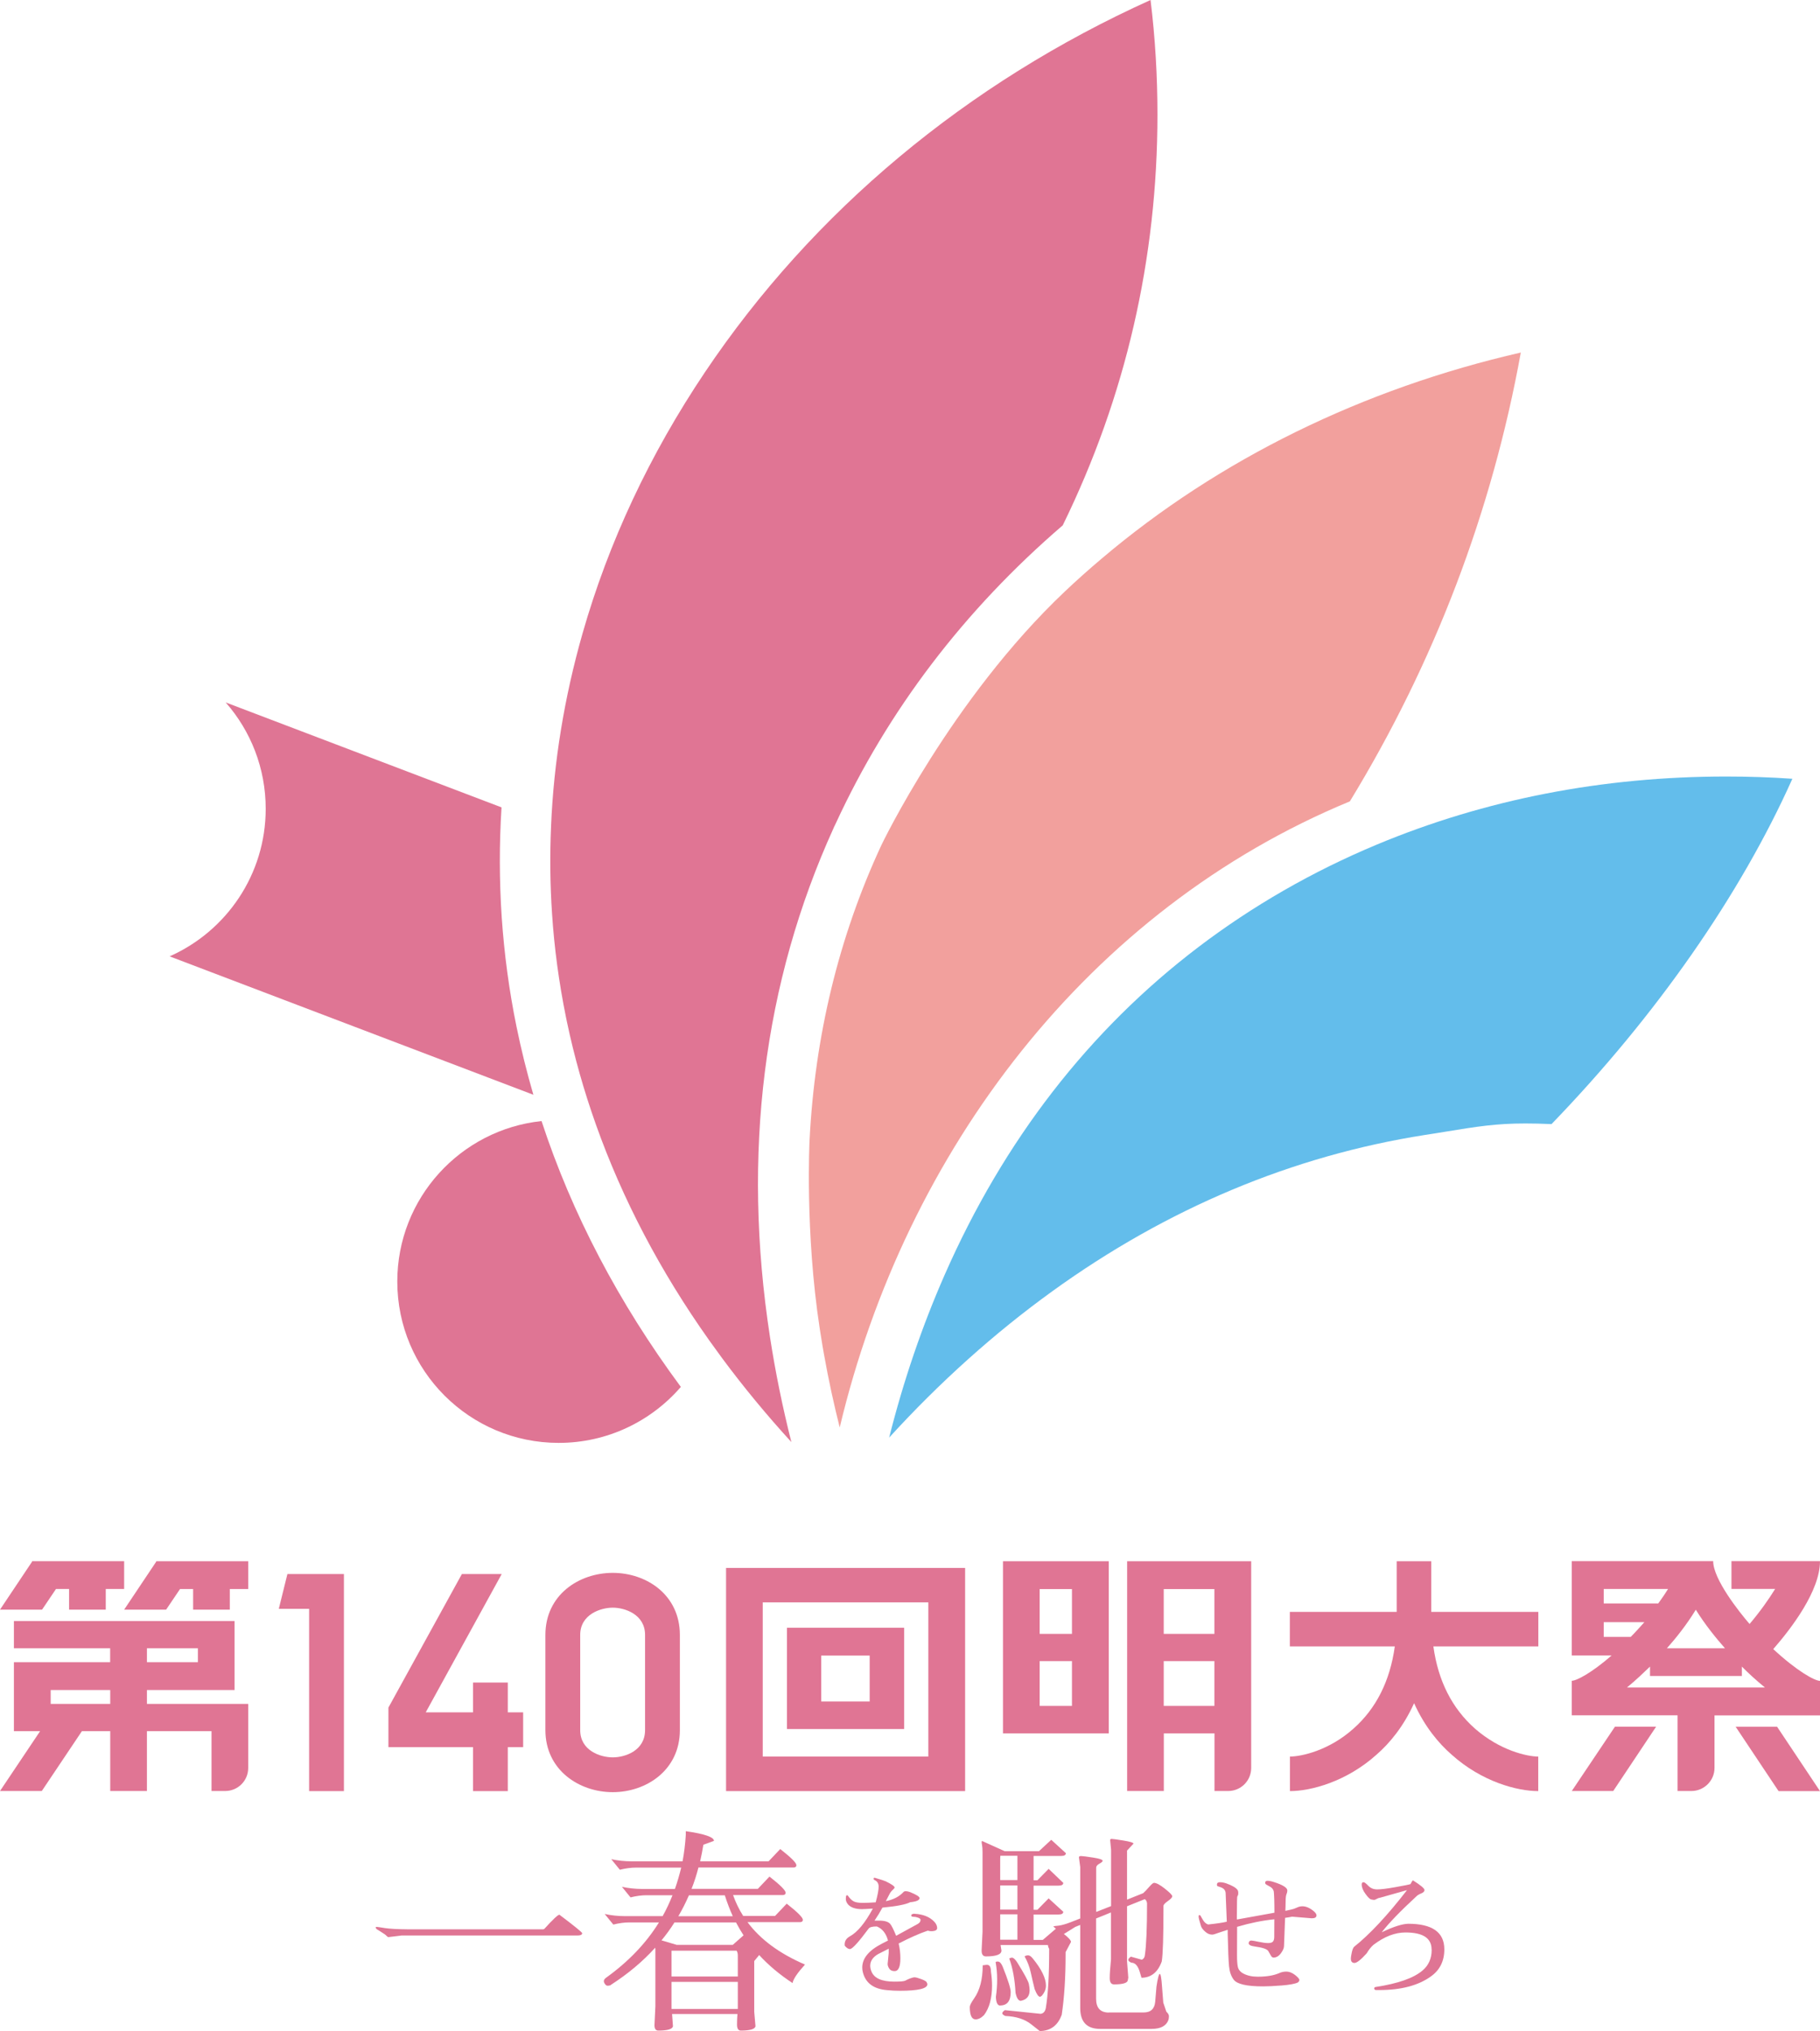
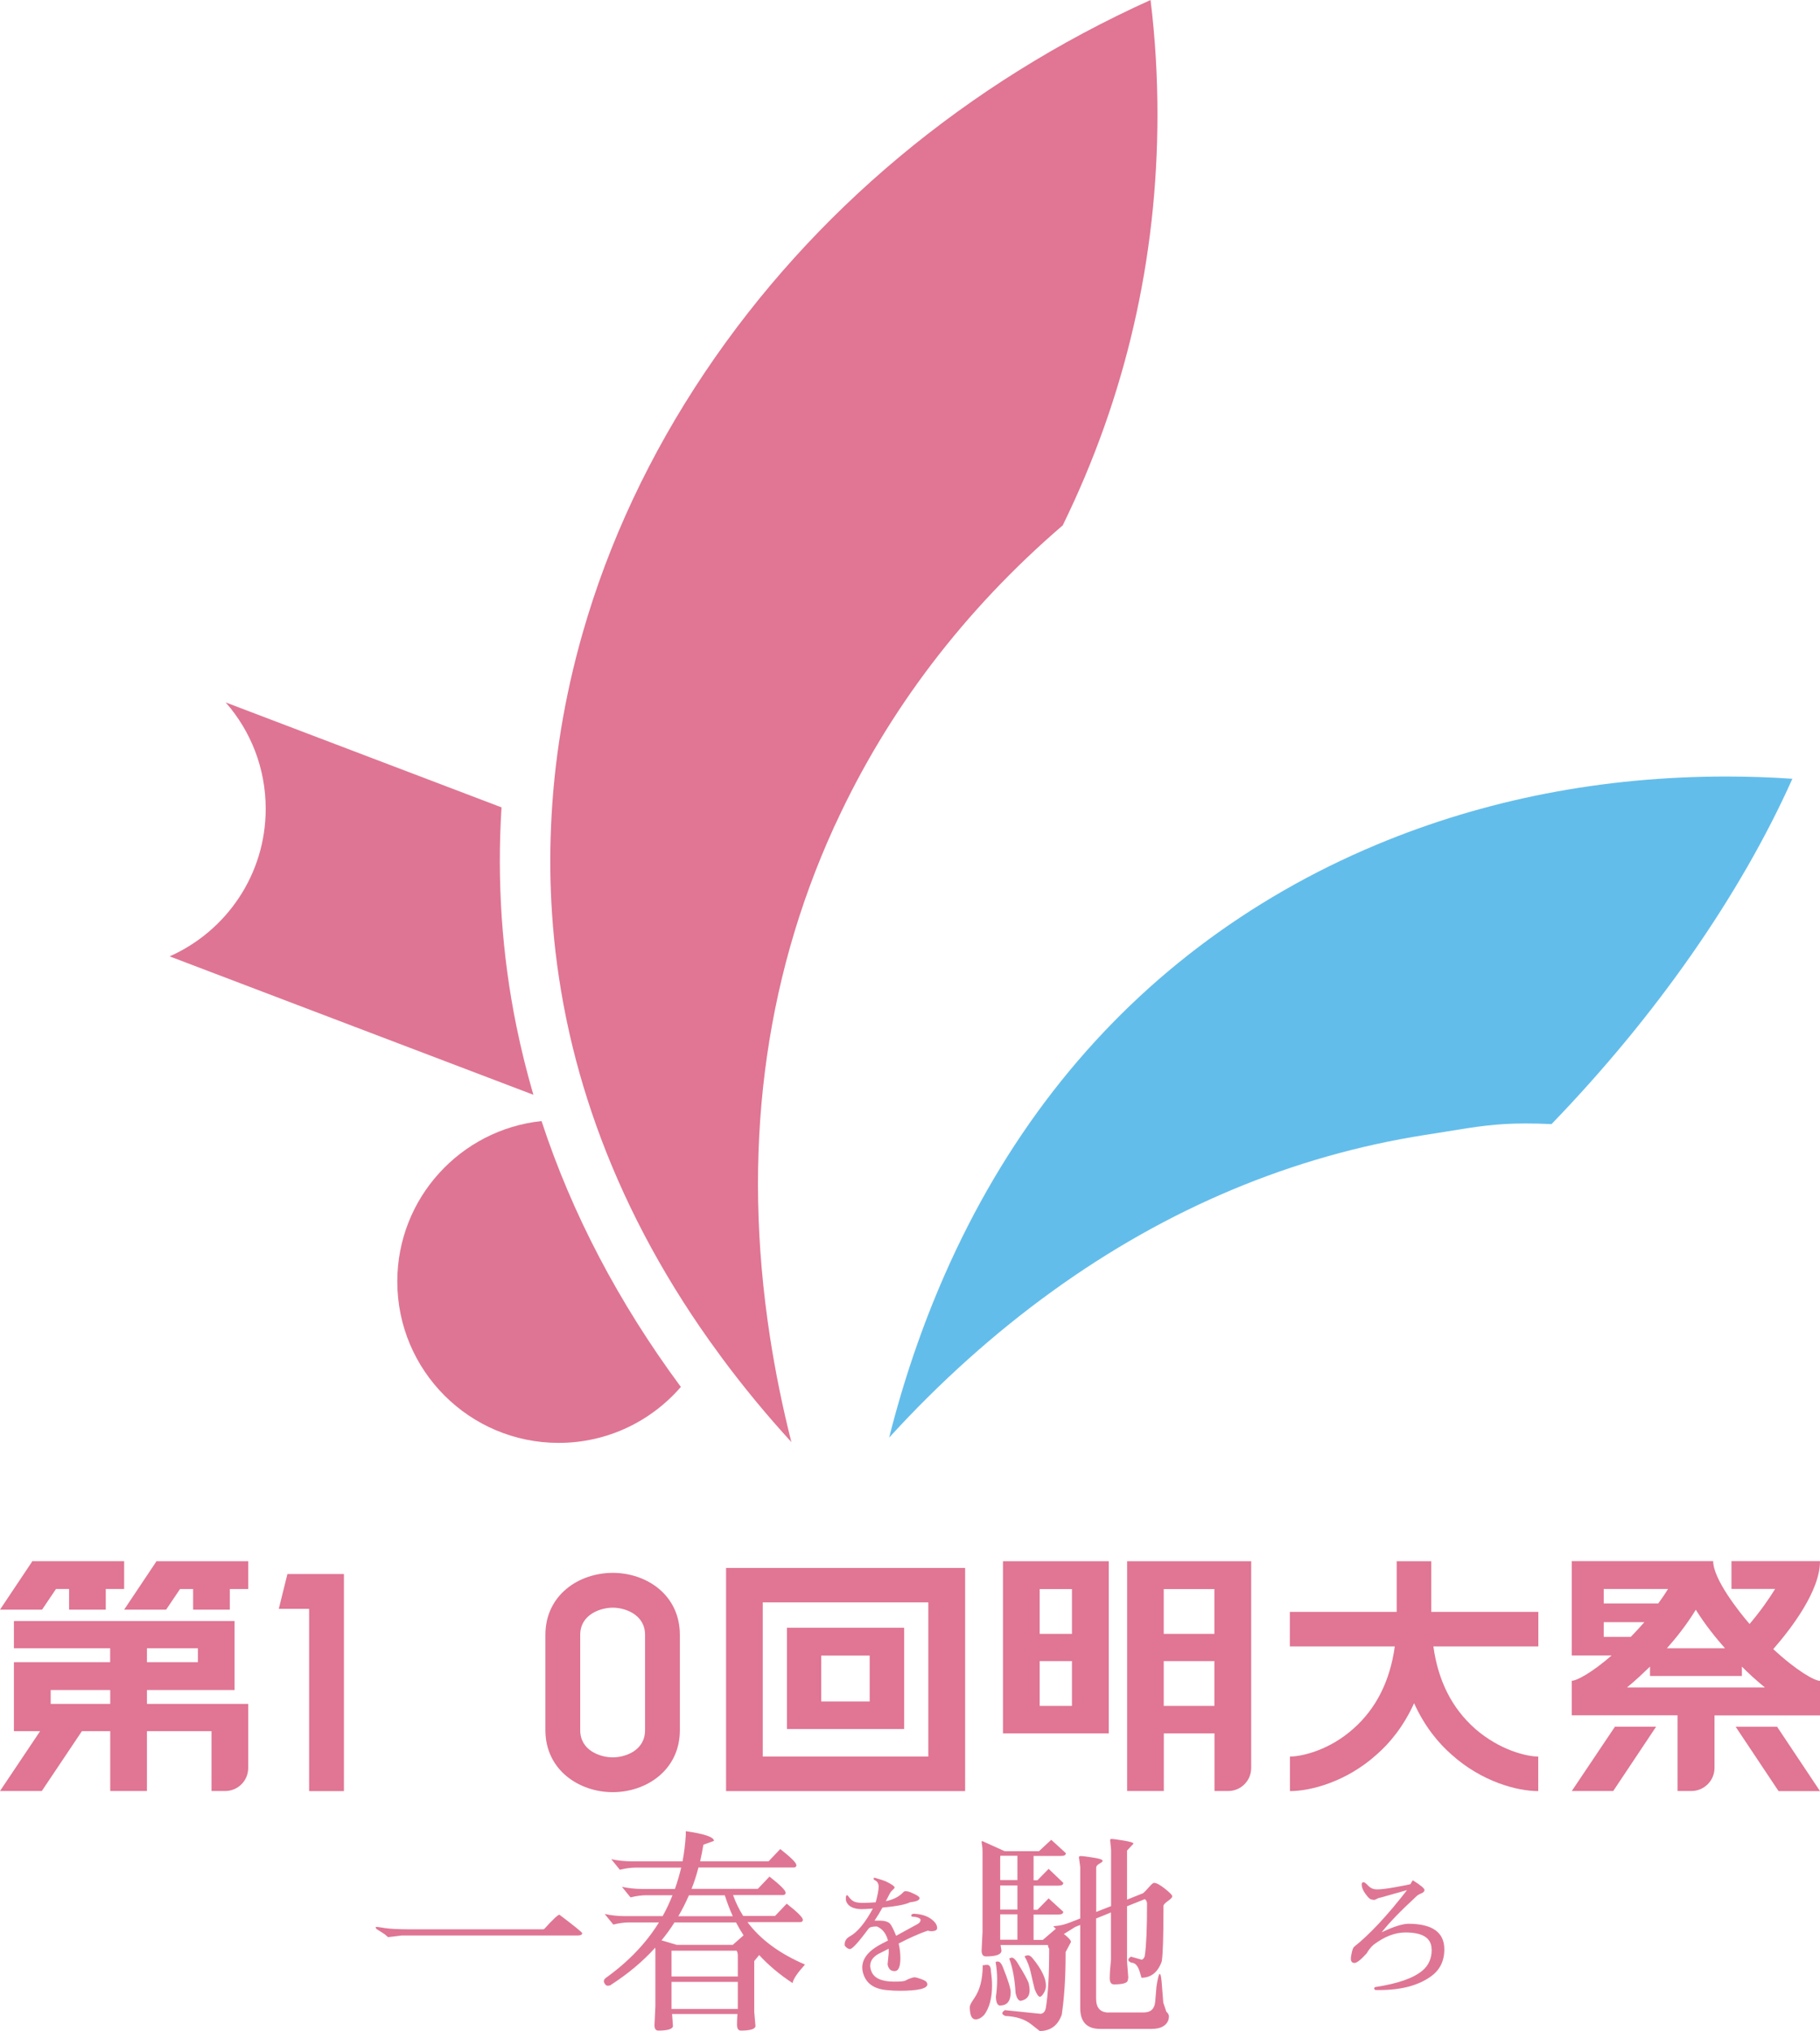
<svg xmlns="http://www.w3.org/2000/svg" id="_レイヤー_2" data-name="レイヤー_2" viewBox="0 0 202.89 226.42">
  <defs>
    <style>
      .cls-1 {
        fill: #63bdeb;
      }

      .cls-2 {
        fill: #f2a09d;
      }

      .cls-3 {
        fill: #df7594;
      }

      .cls-4 {
        fill: #e07594;
      }
    </style>
  </defs>
  <g id="_素材_xFF06_例" data-name="素材_xFF06_例">
    <g id="ex.4">
      <g>
        <g>
          <path class="cls-4" d="M4.68,179.45H0l3.57-5.34v-.06h10.27v3.1h-2.05v2.3h-4.09v-2.3h-1.46l-1.55,2.3ZM16.38,189.96h11.29v7.14c0,1.43-1.15,2.57-2.57,2.57h-1.52v-6.67h-7.2v6.67h-4.09v-6.67h-3.16l-4.47,6.67H0l4.47-6.67H1.55v-7.69h10.73v-1.55H1.55v-3.04h24.6v7.69h-9.77v1.55ZM5.65,188.41v1.55h6.64v-1.55h-6.64ZM27.67,174.05v3.1h-2.05v2.3h-4.09v-2.3h-1.46l-1.55,2.3h-4.68l3.57-5.34v-.06h10.27ZM16.38,183.76v1.55h5.68v-1.55h-5.68Z" />
          <path class="cls-4" d="M38.34,175.48v24.2h-3.88v-20.32h-3.38l.96-3.88h6.3Z" />
-           <path class="cls-4" d="M55.93,175.48l-8.47,15.42h5.27v-3.32h3.88v3.32h1.71v3.88h-1.71v4.9h-3.88v-4.9h-9.43v-4.41l8.19-14.89h4.44Z" />
          <path class="cls-4" d="M60.8,192.88v-10.61c0-4.47,3.75-6.92,7.51-6.92s7.48,2.45,7.48,6.92v10.61c0,4.47-3.75,6.92-7.48,6.92s-7.51-2.45-7.51-6.92ZM64.68,182.27v10.61c0,2.3,2.26,3.04,3.63,3.04s3.6-.74,3.6-3.04v-10.61c0-2.3-2.26-3.04-3.6-3.04s-3.63.74-3.63,3.04Z" />
          <path class="cls-4" d="M80.94,174.8h26.65v24.88h-26.65v-24.88ZM85.03,195.83h18.46v-17.19h-18.46v17.19ZM100.79,192.76h-13.06v-11.29h13.06v11.29ZM91.55,189.69h5.4v-5.12h-5.4v5.12Z" />
          <path class="cls-4" d="M111.81,174.05h11.79v19.2h-11.79v-19.2ZM115.9,182.15h3.6v-4.99h-3.6v4.99ZM115.9,190.18h3.6v-4.99h-3.6v4.99ZM125.64,174.05h13.84v23.05c0,1.43-1.15,2.57-2.57,2.57h-1.52v-6.42h-5.65v6.42h-4.09v-25.62ZM135.38,182.15v-4.99h-5.65v4.99h5.65ZM135.38,190.18v-4.99h-5.65v4.99h5.65Z" />
          <path class="cls-4" d="M171.49,179.7v3.85h-11.7c.53,3.85,2.08,6.89,4.62,9.15,2.79,2.45,5.83,3.13,7.07,3.13v3.85c-2.36,0-6.3-1.05-9.65-4.06-1.46-1.27-3.01-3.13-4.19-5.74-1.18,2.61-2.73,4.47-4.19,5.74-3.35,3.01-7.32,4.06-9.65,4.06v-3.85c1.24,0,4.34-.65,7.1-3.13,2.51-2.23,4.06-5.3,4.59-9.15h-11.7v-3.85h11.91v-5.65h3.85v5.65h11.91Z" />
          <path class="cls-4" d="M202.89,174.05c0,3.29-3.16,7.45-5.21,9.8,2.64,2.45,4.62,3.54,5.21,3.54v3.85h-11.76v5.86c0,1.43-1.18,2.57-2.57,2.57h-1.55v-8.44h-11.79v-3.85c.53,0,2.2-.87,4.44-2.82h-4.44v-10.52h15.76c0,1.99,2.85,5.61,4.06,7.01,1.21-1.43,2.14-2.76,2.85-3.91h-4.87v-3.1h9.86ZM175.22,199.67l4.81-7.17h4.59l-4.78,7.17h-4.62ZM178.78,177.15v1.61h6.08c.43-.59.81-1.15,1.09-1.61h-7.17ZM178.78,182.49h3.01c.53-.53,1.02-1.09,1.52-1.64h-4.53v1.64ZM196.75,188.13c-.99-.81-1.89-1.64-2.57-2.33v1.05h-10.24v-1.05c-.71.68-1.58,1.52-2.57,2.33h15.39ZM189.05,179.45c-1.02,1.68-2.23,3.19-3.23,4.31h6.48c-.99-1.12-2.23-2.64-3.26-4.31ZM193.49,192.51h4.62l4.78,7.17h-4.62l-4.78-7.17Z" />
        </g>
        <g>
          <path class="cls-3" d="M44.7,215.79l-1.42.17s-.11-.05-.19-.14c-.08-.1-.28-.24-.59-.43-.31-.19-.49-.3-.54-.34-.05-.06-.07-.12-.07-.17s.04-.07.12-.06c.08,0,.38.05.89.13.51.08,1.38.13,2.59.14h15.07s.06-.02.12-.05c.96-1.06,1.52-1.58,1.68-1.58,1.7,1.28,2.54,1.97,2.54,2.06,0,.18-.19.26-.58.26h-19.63Z" />
          <path class="cls-3" d="M68.09,221.31c-.11.05-.23.07-.36.07s-.25-.1-.36-.31c-.11-.21-.05-.4.19-.58,2.48-1.78,4.45-3.83,5.9-6.17h-3.31c-.54,0-1.14.08-1.78.24l-.96-1.18c.74.16,1.49.24,2.26.24h4.2c.42-.75.78-1.53,1.1-2.33h-2.9c-.54,0-1.14.08-1.78.24l-.96-1.18c.74.16,1.49.24,2.26.24h3.65c.27-.77.5-1.56.7-2.38h-5.06c-.54,0-1.14.08-1.78.24l-.96-1.18c.74.16,1.49.24,2.26.24h5.69c.18-.96.3-1.94.36-2.95v-.41c2.1.3,3.14.66,3.14,1.08-.38.14-.78.29-1.18.43-.1.62-.22,1.24-.36,1.85h7.63l1.3-1.37c1.2.94,1.8,1.54,1.8,1.8,0,.16-.1.25-.29.26h-10.63c-.21.82-.46,1.61-.77,2.38h7.39l1.3-1.37c1.2.94,1.8,1.54,1.8,1.8,0,.16-.1.25-.29.26h-5.57c.29.82.66,1.59,1.13,2.33h3.55l1.3-1.37c1.2.94,1.8,1.54,1.8,1.8,0,.16-.1.25-.29.26h-5.88c1.44,1.94,3.58,3.51,6.41,4.73-.83.91-1.3,1.6-1.39,2.06-1.42-.93-2.66-1.97-3.72-3.12l-.55.67v5.66l.14,1.61c-.06.32-.61.48-1.63.48-.29,0-.43-.22-.43-.67s.02-.84.05-1.18h-7.29c.03.45.06.9.1,1.37-.06.32-.61.48-1.63.48-.29,0-.43-.2-.43-.6l.1-2.09v-6.38l-.02-.17c-1.39,1.54-3.03,2.91-4.92,4.13ZM73.75,216.32c.56.16,1.12.33,1.68.5h6.26l1.2-1.06c-.3-.46-.58-.94-.84-1.44h-6.86c-.43.69-.91,1.35-1.44,1.99ZM82.25,218c0-.22-.05-.4-.14-.53h-7.25v2.88h7.39v-2.35ZM74.86,220.95v3.02h7.39v-3.02h-7.39ZM76.8,211.3c-.35.8-.74,1.58-1.18,2.33h6.07c-.34-.75-.63-1.53-.89-2.33h-4.01Z" />
          <path class="cls-3" d="M97.26,212.78c-.61.04-1,.06-1.17.06-.69,0-1.19-.16-1.51-.48-.19-.21-.29-.43-.29-.65s.02-.36.08-.4.11-.03.16.04c.18.26.37.46.58.59.2.13.54.2,1.02.2s.97-.02,1.49-.06c.22-.81.33-1.39.33-1.74s-.14-.59-.43-.73c-.09-.04-.13-.09-.13-.16,0-.1.06-.13.18-.09.64.19,1.02.31,1.15.37.66.32.99.55,1.01.69,0,.05-.07.15-.22.28-.15.14-.28.31-.37.5-.1.19-.23.44-.39.75h.01c.84-.17,1.49-.51,1.96-1.02.05-.06.14-.09.26-.09s.28.03.47.1c.71.29,1.06.51,1.06.67,0,.24-.35.39-1.05.46-.47.25-1.5.45-3.09.6-.25.47-.54.95-.88,1.45h.51c.61,0,1.02.12,1.23.36.16.18.38.63.67,1.33l2.41-1.32c.21-.12.31-.27.31-.46,0-.09-.09-.17-.28-.24-.19-.07-.36-.1-.52-.1s-.24-.05-.24-.15.1-.16.3-.19c.03,0,.06,0,.09.01.92.05,1.63.33,2.14.84.24.24.36.49.36.75,0,.21-.19.33-.57.35-.18,0-.31-.01-.37-.04-.07-.02-.13-.03-.17,0-.88.3-1.94.77-3.18,1.41.13.55.19,1.1.19,1.66,0,.95-.22,1.42-.64,1.42-.29,0-.49-.1-.61-.29-.12-.2-.17-.36-.17-.5l.12-1.23v-.48c-.54.27-.93.47-1.18.6-.59.34-.88.78-.88,1.3,0,.19.04.39.12.6.29.78,1.14,1.17,2.55,1.17h.03c.69,0,1.09-.04,1.21-.11s.29-.15.52-.24.4-.13.52-.13.36.06.71.19.56.24.62.34c.06.11.09.19.09.24,0,.49-1.03.73-3.07.73-.46,0-.93-.02-1.41-.07-1.5-.12-2.4-.78-2.71-1.98-.05-.18-.07-.36-.07-.54,0-1.02.72-1.9,2.17-2.65l.7-.36c-.21-.79-.62-1.31-1.24-1.57h-.04c-.47,0-.76.08-.88.24-1.13,1.52-1.82,2.28-2.08,2.28-.18,0-.37-.12-.58-.37,0-.05-.01-.1-.01-.15,0-.39.2-.69.6-.91.84-.47,1.68-1.49,2.53-3.06Z" />
          <path class="cls-3" d="M109.56,219.1l.41-.05h.07c.29,0,.43.26.43.77.08.54.12,1.06.12,1.54,0,1.41-.3,2.5-.89,3.29-.32.32-.63.48-.94.48-.43,0-.65-.46-.65-1.37,0-.19.16-.51.48-.96.64-.91.96-2.14.96-3.7ZM123.62,224.36h3.86c.8,0,1.23-.4,1.3-1.2l.14-1.68c.14-.94.27-1.42.37-1.42s.19.47.25,1.42l.14,1.78.34,1.01c.19.18.29.34.29.5s-.02.3-.05.41c-.24.67-.86,1.01-1.87,1.01h-5.76c-1.47,0-2.21-.78-2.21-2.33v-9.26l-.55.22-1.27.79c.53.42.79.71.79.89l-.6,1.13v.31c0,2.5-.14,4.72-.43,6.67-.43,1.2-1.25,1.81-2.45,1.82l-.94-.74c-.72-.58-1.69-.89-2.9-.94-.22-.1-.34-.2-.34-.3s.1-.22.29-.35l3.98.41c.3-.03.5-.24.58-.62.26-1.54.38-3.74.38-6.62-.08-.13-.13-.27-.14-.43h-5.28l.1.62c0,.43-.58.65-1.73.65-.34,0-.5-.24-.48-.72l.1-2.04v-8.85c0-.35-.02-.61-.05-.78-.03-.17-.05-.29-.05-.36s.02-.11.07-.11l2.5,1.13h3.82l1.37-1.27,1.63,1.49c0,.21-.18.31-.53.31h-3.07v2.71h.43l1.25-1.27,1.63,1.56c0,.21-.18.31-.53.31h-2.78v2.69h.43l1.25-1.27,1.63,1.49c0,.21-.18.31-.53.31h-2.78v2.83h1.03l1.46-1.25c-.18-.14-.27-.23-.29-.26.02-.02.21-.04.58-.08.37-.04.91-.2,1.63-.49l.79-.31v-5.73l-.14-1.06c-.02-.11.06-.17.23-.17s.61.06,1.33.17c.72.11,1.08.23,1.08.36,0,.08-.12.19-.36.32-.24.14-.36.28-.36.44v4.94l1.66-.65v-6.26l-.1-1.06c-.02-.11.04-.17.16-.17s.56.06,1.31.18c.75.12,1.13.24,1.13.35l-.72.77v5.47l1.8-.72c.16-.14.38-.37.65-.68.27-.31.46-.47.55-.47.27,0,.68.22,1.22.65.54.43.82.71.82.84s-.16.31-.49.54c-.33.23-.49.41-.49.54v.31c0,3.12-.06,5.08-.19,5.88-.43,1.2-1.18,1.81-2.26,1.82l-.17-.58c-.21-.74-.53-1.1-.96-1.1-.22-.1-.34-.2-.34-.31s.1-.23.29-.36l1.22.34c.21-.1.32-.27.34-.53.16-1.09.24-3.01.24-5.76-.03-.24-.12-.39-.26-.46l-1.97.79v6.17l.14,1.8s-.03.1-.05.26c-.03.32-.54.48-1.54.48-.32,0-.48-.23-.48-.7s.05-1.16.14-2.09v-5.23l-1.66.67v8.95c0,1.02.47,1.54,1.42,1.54ZM111.5,223.59c-.3,0-.46-.33-.48-.98.1-.66.14-1.31.14-1.96s-.06-1.28-.17-1.91c.08-.06.2-.08.35-.04.15.04.3.23.44.56.59,1.47.89,2.42.89,2.83,0,.99-.39,1.49-1.18,1.49ZM113.42,206.89h-1.9s-.02.17-.02.36v2.35h1.92v-2.71ZM113.42,210.2h-1.92v2.69h1.92v-2.69ZM113.42,213.42h-1.92v2.83h1.92v-2.83ZM113.86,223.06h-.07c-.26,0-.45-.3-.58-.89-.08-1.49-.31-2.76-.7-3.82.08-.06.19-.1.32-.1s.32.16.54.48c.83,1.34,1.28,2.17,1.33,2.47.06.3.08.53.08.67,0,.66-.31,1.05-.94,1.18ZM116.11,222.51c-.06.06-.12.1-.17.1-.18,0-.38-.29-.6-.86-.16-.64-.31-1.27-.44-1.88-.14-.62-.36-1.2-.68-1.76.11-.08.24-.12.4-.12s.32.12.52.36c.98,1.2,1.46,2.21,1.46,3.02,0,.4-.16.78-.48,1.15Z" />
-           <path class="cls-3" d="M137.92,213.99l4.15-.75c0-1.23-.03-2.02-.07-2.37-.05-.24-.21-.43-.48-.57-.27-.14-.42-.23-.45-.28-.02-.05-.03-.09-.03-.13,0-.14.09-.21.26-.21s.4.04.68.13c1.02.32,1.53.64,1.53.95,0,.13-.03.26-.09.4s-.1.41-.1.82c0,.41-.02.76-.03,1.05.25-.06.47-.11.67-.15.2-.04.4-.11.61-.21.2-.1.41-.15.62-.15.39,0,.8.17,1.23.52.23.19.34.35.34.49,0,.22-.17.33-.52.33h-.01l-2.19-.18c-.25.05-.51.1-.78.13-.08,1.89-.12,2.93-.12,3.12s-.07.4-.22.64c-.27.45-.58.67-.95.67-.1,0-.19-.06-.27-.18-.08-.13-.18-.31-.31-.54-.13-.23-.64-.4-1.53-.52-.44-.06-.66-.18-.66-.37,0-.06.02-.12.07-.19.05-.07.13-.1.24-.1s.38.05.8.14c.42.09.77.14,1.05.14s.46-.06.55-.17.14-.28.14-.5h0c0-.67,0-1.33.01-1.98-1.31.13-2.69.41-4.15.84,0,1.98-.01,3.04-.01,3.19h0c0,.55.03.96.09,1.26.06.3.25.55.58.74.46.25,1,.37,1.63.37.99,0,1.78-.13,2.38-.39.25-.12.53-.18.83-.18s.62.12.95.37c.33.26.49.45.49.56s-.06.21-.18.29c-.32.15-.92.26-1.79.33-.88.07-1.57.1-2.08.1-1.81,0-2.9-.25-3.27-.75-.29-.38-.46-.88-.52-1.5-.06-.62-.11-1.83-.15-3.63v-.43s-.82.27-.82.27c-.3.1-.51.17-.62.21-.11.04-.21.06-.29.06-.28,0-.54-.11-.79-.34-.25-.22-.4-.43-.46-.62-.17-.56-.26-.9-.26-1.03s.02-.19.08-.19.09.02.12.06c.03.04.12.2.28.48.16.27.35.44.58.51.94-.1,1.63-.2,2.08-.31l-.13-3.21c-.03-.3-.2-.5-.52-.62-.22-.07-.35-.12-.39-.14-.04-.02-.06-.08-.06-.16,0-.18.11-.27.33-.27s.46.04.72.13c.66.24,1.07.48,1.24.72.06.08.09.2.09.35s-.02.26-.07.31-.07.24-.07.56l-.02,1.66v.4Z" />
          <path class="cls-3" d="M159.59,217.34c0-1.27-.97-1.9-2.91-1.9-1.17,0-2.36.46-3.57,1.38-.27.23-.52.55-.75.94-.63.7-1.08,1.06-1.35,1.08-.28,0-.42-.16-.42-.49,0-.12.03-.34.1-.66.07-.32.15-.53.25-.64,1.75-1.39,3.72-3.5,5.91-6.33l-2.98.84c-.15.02-.28.07-.4.14s-.21.11-.28.11-.18-.02-.33-.05-.37-.24-.64-.62c-.28-.38-.42-.73-.42-1.05,0-.18.07-.26.22-.25.09,0,.26.13.52.4.26.27.59.4.99.4s1.07-.08,2.02-.25c.94-.17,1.51-.28,1.69-.34.1-.21.19-.35.27-.42.86.54,1.29.9,1.29,1.08,0,.15-.12.28-.37.38s-.42.21-.52.31c-1.81,1.67-3.1,3.01-3.88,4.02,1.29-.62,2.27-.93,2.95-.95,2.69,0,4.03.95,4.03,2.85,0,1.31-.5,2.32-1.51,3.03-1.41,1.01-3.32,1.51-5.74,1.51h-.42c-.09-.04-.14-.09-.15-.16,0-.1.04-.16.16-.18,2.49-.38,4.23-.99,5.22-1.83.69-.58,1.03-1.35,1.03-2.32Z" />
        </g>
      </g>
      <g>
        <path class="cls-3" d="M60.37,124.98c3.38,10.31,8.58,20.24,15.53,29.64-3.3,3.82-8.18,6.24-13.62,6.24-9.93,0-17.99-8.05-17.99-17.99,0-9.29,7.05-16.94,16.09-17.89Z" />
        <path class="cls-3" d="M57.58,114.46c.52,2.55,1.15,5.08,1.88,7.59l-40.55-15.43c6.31-2.8,10.71-9.11,10.71-16.45,0-4.55-1.68-8.69-4.46-11.86l30.75,11.7c-.26,4.08-.25,8.16.02,12.23.28,4.11.83,8.22,1.65,12.22Z" />
        <path class="cls-4" d="M129.03,12.77c0,16.08-3.55,31.48-10.56,45.8-10.98,9.44-19.49,20.63-25.31,33.25-.06.13-.12.26-.19.39l-.04.1c-7.84,17.25-10.23,36.33-7.1,56.71.6,3.9,1.4,7.83,2.39,11.75-2.77-3.03-5.37-6.18-7.76-9.41-.48-.65-.95-1.3-1.42-1.96-5.45-7.69-9.66-15.73-12.61-24.03-1.34-3.77-2.42-7.59-3.23-11.45-.04-.19-.08-.39-.12-.58-.76-3.76-1.29-7.62-1.54-11.48-.22-3.24-.25-6.5-.11-9.75.3-7.18,1.48-14.37,3.51-21.49,2.9-10.17,7.5-19.97,13.65-29.13C90.64,23.55,107.76,9.27,128.26,0c.52,4.22.77,8.5.77,12.77Z" />
-         <path class="cls-2" d="M169.54,39.29c-3.22,17.75-9.62,34.57-19.06,50.05-29.14,12.05-49.52,38.91-56.87,69.8-.64-2.55-1.22-5.15-1.77-8.24,0,0-.25-1.39-.45-2.73-1.67-10.86-1.14-21.1-1.14-21.1.59-11.54,3.24-22.59,8-32.84,0,0,7.79-16.31,20.47-28.3,1.33-1.26,2.7-2.48,4.11-3.67,13.07-11.08,29.15-18.94,46.72-22.96Z" />
        <path class="cls-1" d="M199.81,86.82c-5.78,12.93-15.19,26.43-26.85,38.5-1.09-.05-2.04-.07-2.93-.07-3.25,0-5.38.34-8.91.92-.69.11-1.44.24-2.27.36-14.77,2.32-28.74,8.18-41.52,17.41-6.48,4.68-12.57,10.15-18.21,16.33,1.6-6.34,3.67-12.42,6.2-18.17,6.58-14.97,16.1-27.26,28.28-36.52,6.04-4.59,12.72-8.43,19.88-11.42,12.07-5.04,25.18-7.59,38.96-7.59,2.44,0,4.9.08,7.36.25Z" />
      </g>
    </g>
  </g>
</svg>